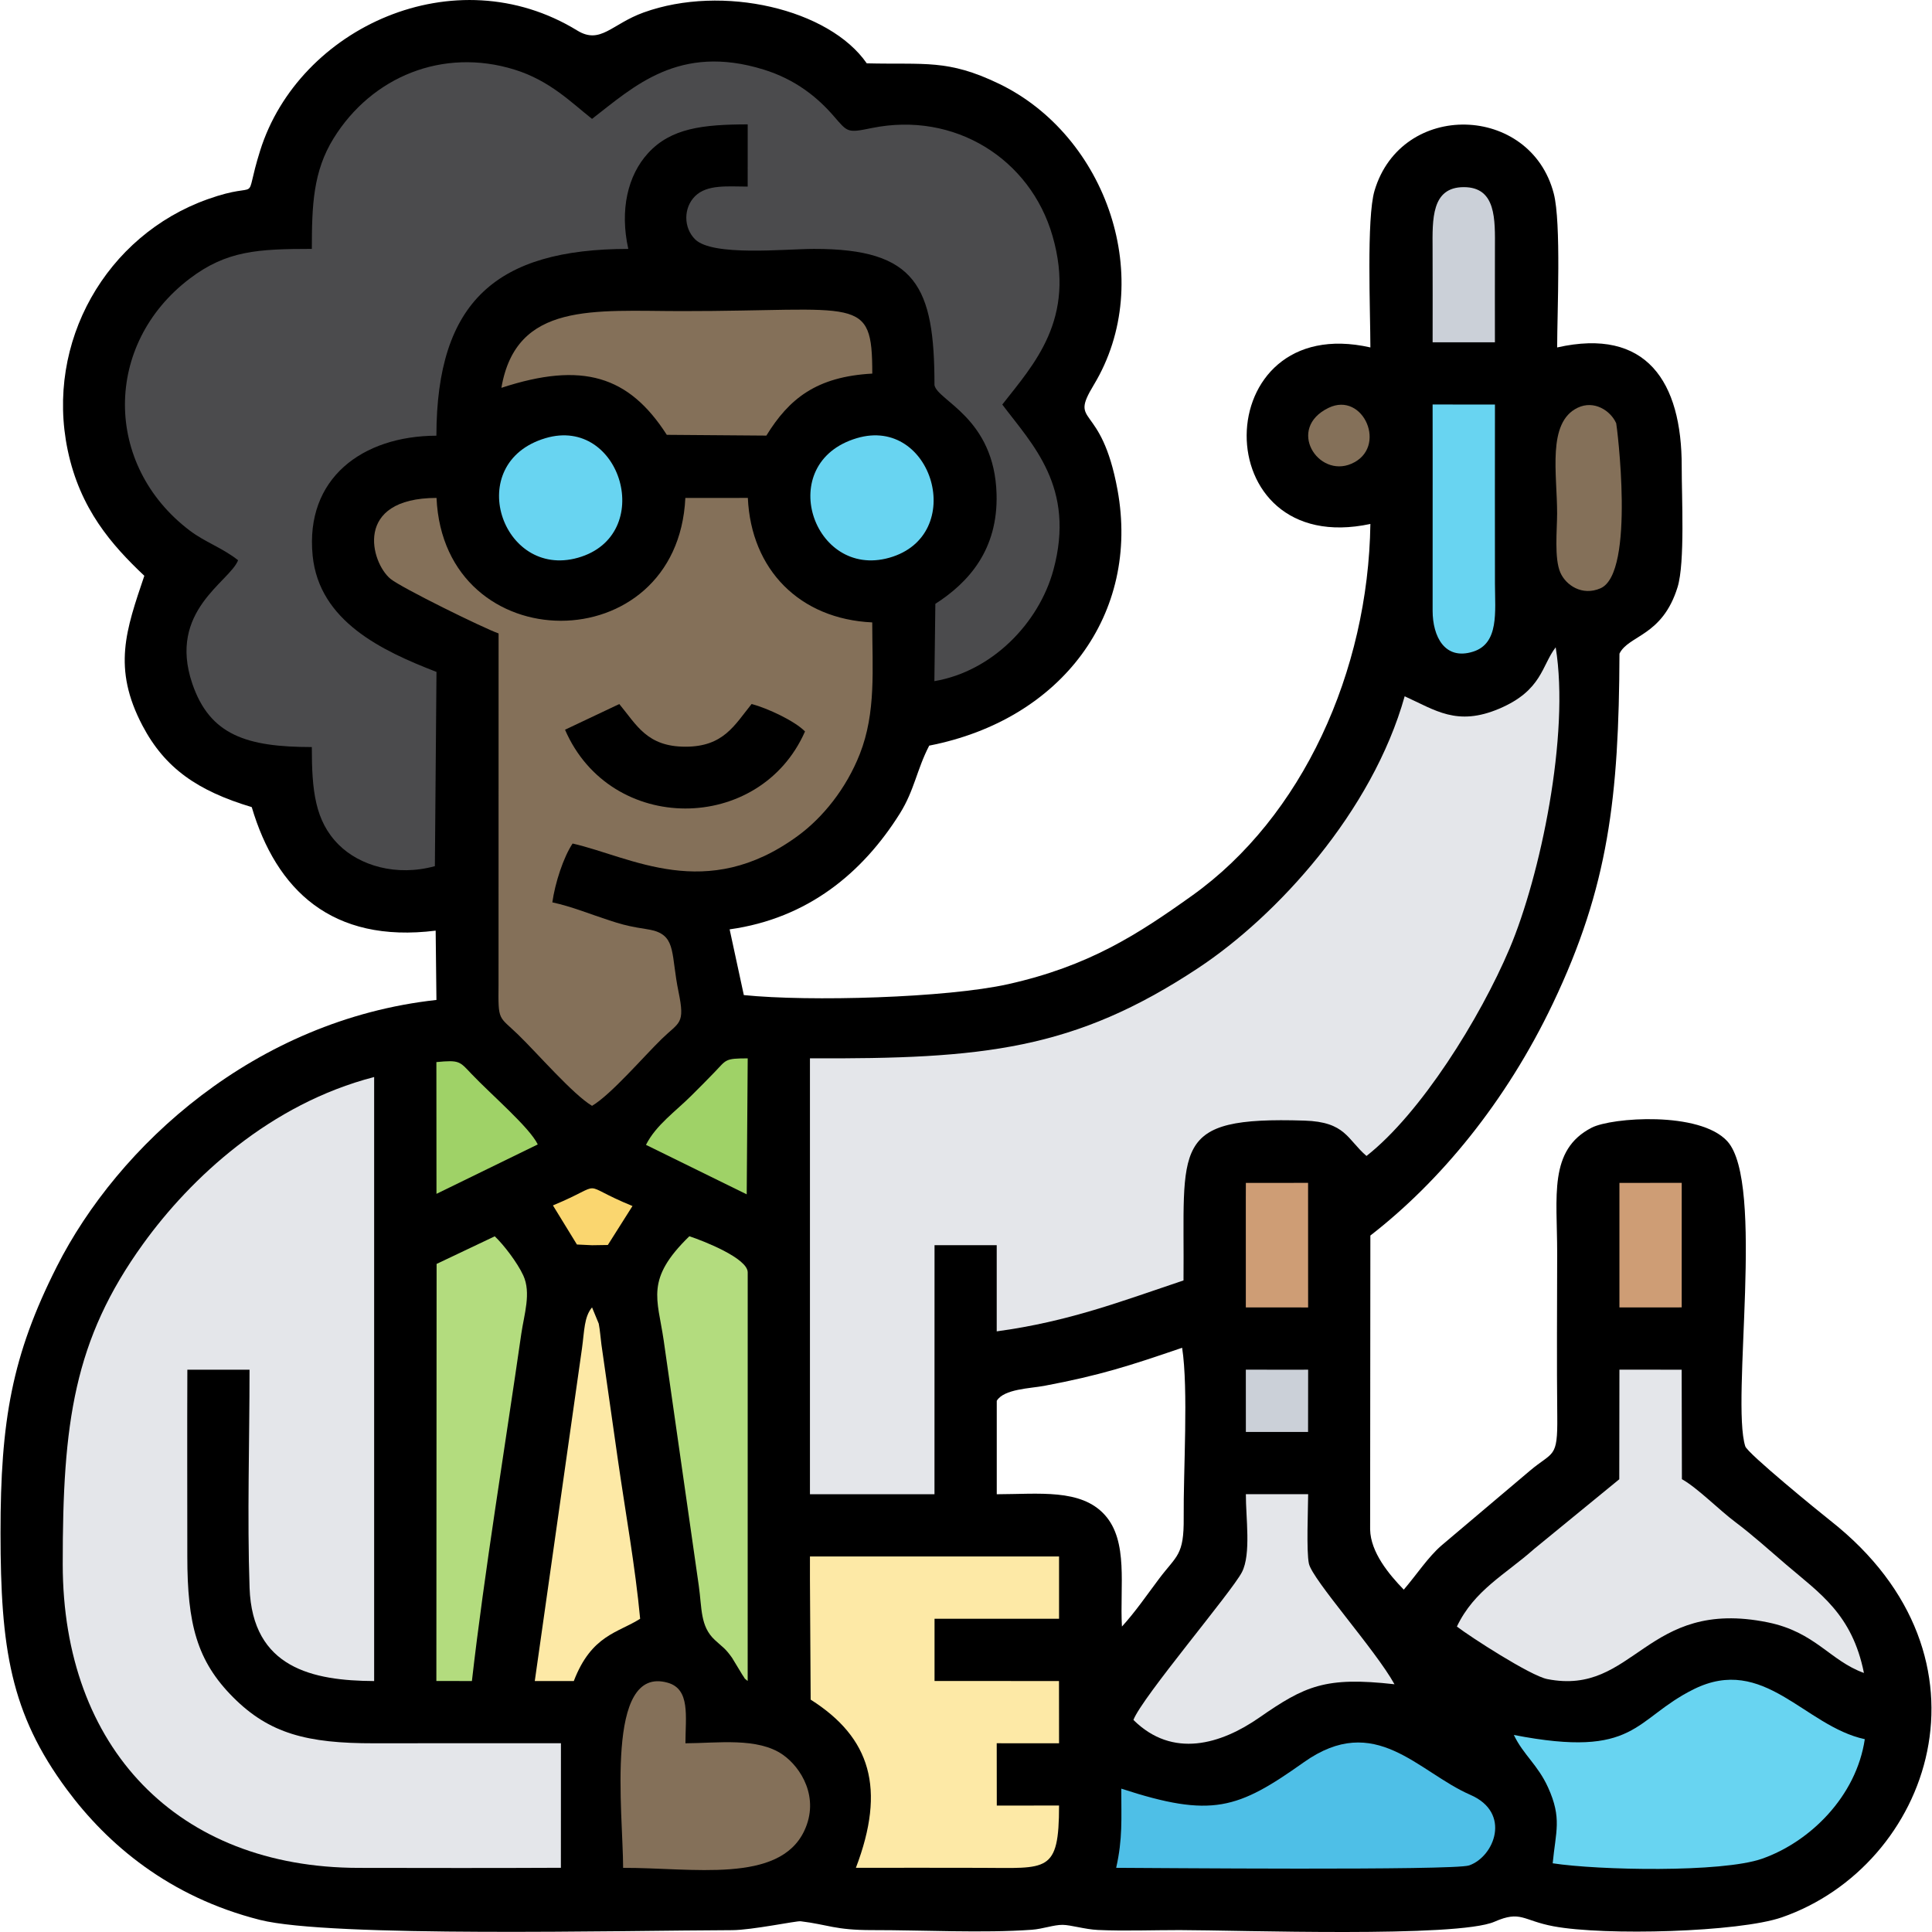
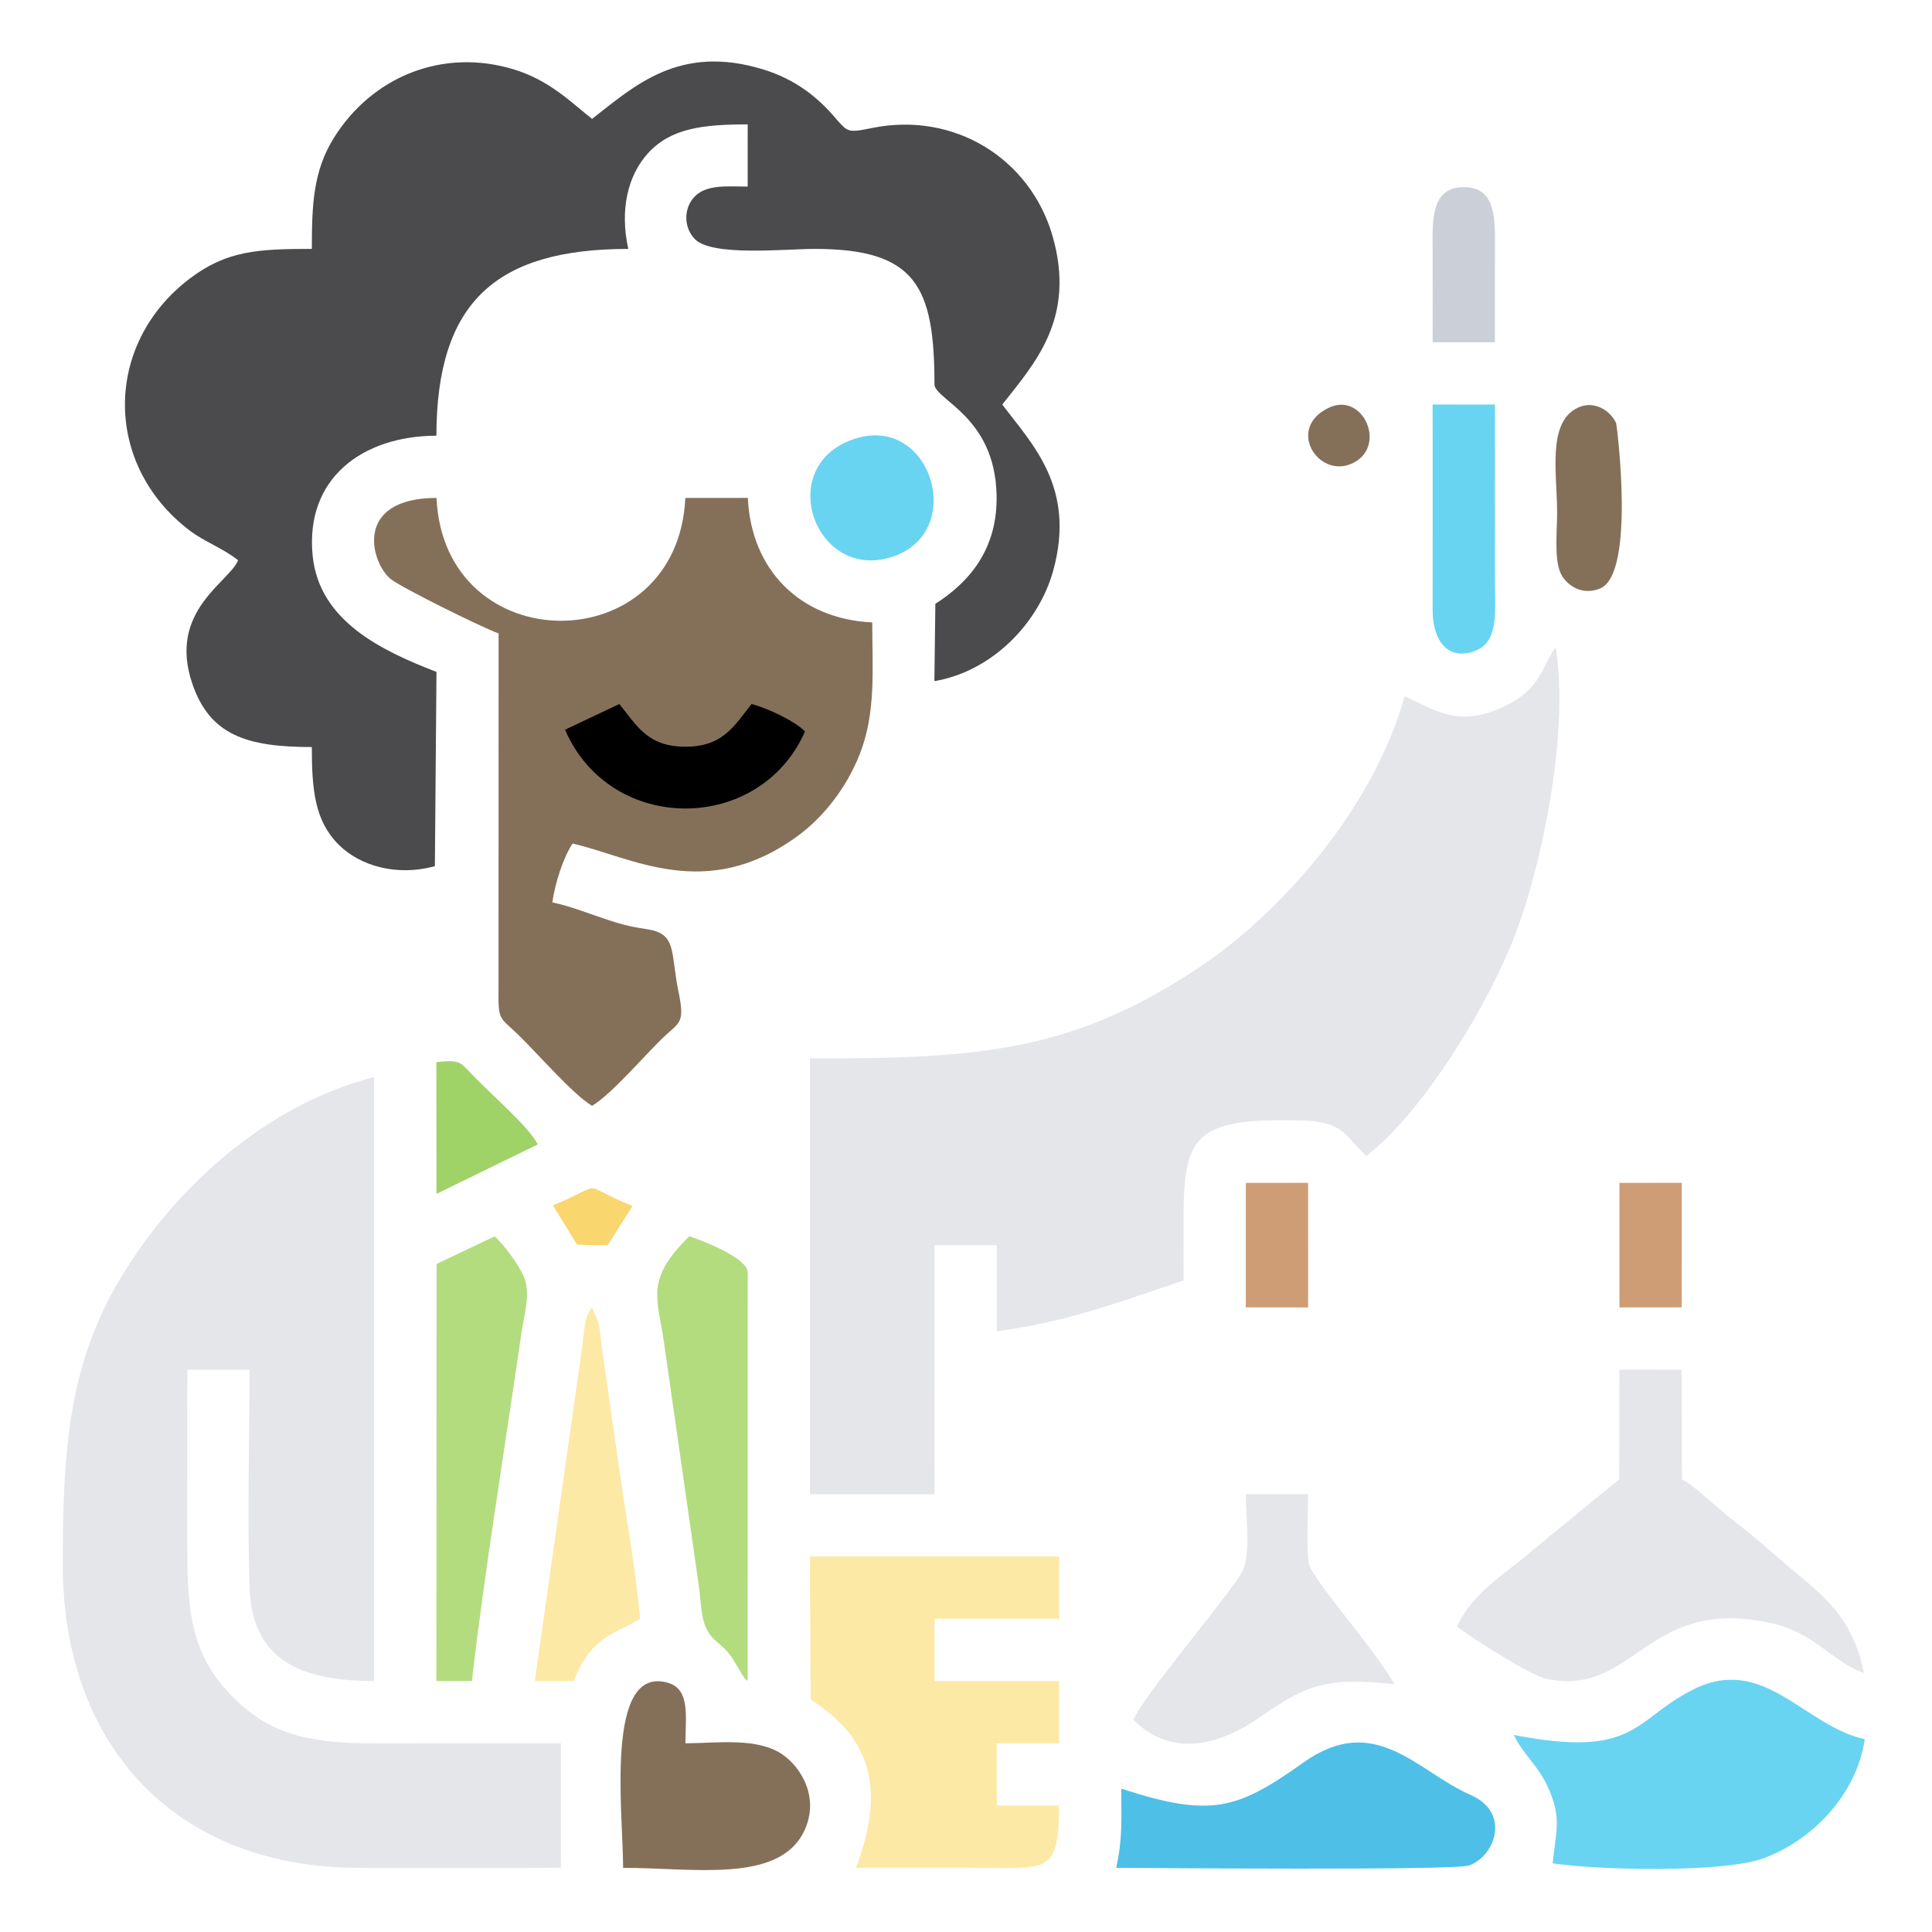
<svg xmlns="http://www.w3.org/2000/svg" xml:space="preserve" width="1047px" height="1047px" version="1.0" style="shape-rendering:geometricPrecision; text-rendering:geometricPrecision; image-rendering:optimizeQuality; fill-rule:evenodd; clip-rule:evenodd" viewBox="0 0 1047.39 1047.96">
  <defs>
    <style type="text/css"> .fil1 {fill:#4B4B4D} .fil3 {fill:#847059} .fil0 {fill:black} .fil6 {fill:#4EBFE7} .fil5 {fill:#68D4F1} .fil9 {fill:#9FD267} .fil7 {fill:#B3DC7E} .fil8 {fill:#CBD0D8} .fil10 {fill:#CE9D75} .fil2 {fill:#E4E6EA} .fil11 {fill:#FAD66F} .fil4 {fill:#FDE9A6} </style>
  </defs>
  <g id="Camada_x0020_1">
-     <path class="fil0" d="M78 312.32c-9.88,29.33 -17.47,50 -0.97,81.33 12.1,22.97 29.74,35.3 59.24,44.15 13.25,44.71 43.28,74.05 99.76,67l0.42 37.59c-98.54,10.83 -172.77,79.06 -205.91,144.62 -24.36,48.2 -30.57,83.55 -30.54,144.6 0.03,62.24 5.28,97.66 36.04,139.14 22.02,29.7 55.4,58.16 104.68,70.64 38.18,9.66 198.27,5.72 256.14,5.57 10.62,-0.03 34.88,-5.1 37.12,-4.83 14.8,1.79 18.61,4.83 38.86,4.8 27.07,-0.04 60.29,1.73 86.58,-0.19 5.96,-0.44 11.94,-2.72 16.72,-2.66 4.41,0.05 12.06,2.43 19.05,2.77 14.27,0.67 29.97,0.05 44.41,0.07 31.46,0.03 150.65,4.25 170.75,-4.54 14.4,-6.29 15.23,-0.68 31.98,2.47 27.84,5.23 100.62,3.22 123.89,-4.84 80.4,-27.88 121.07,-140.64 26.33,-215.18 -6.07,-4.77 -44.95,-36.49 -46.16,-40.32 -7.85,-24.77 10.79,-142.96 -9.75,-165.48 -14.96,-16.4 -62.73,-12.93 -73.59,-7.34 -23.5,12.11 -18.66,37.3 -18.69,67.93 -0.03,29.52 -0.27,59.2 0.05,88.71 0.25,23.07 -2.22,18.73 -14.9,29.47l-48.01 40.59c-7.31,6.4 -13.16,15.47 -20.35,23.87 -8.06,-8.32 -17.98,-20.26 -18.25,-32.61l0.13 -159.47c37.78,-29.28 73.54,-72.41 99.02,-125.91 30.2,-63.38 35.8,-111.98 36.1,-189.73 5,-10.13 23.25,-9.32 31.52,-36.08 4.08,-13.23 2.2,-49.11 2.24,-65.25 0.12,-46.31 -19.21,-75.66 -67.56,-64.75 0.01,-19.13 2.26,-67.63 -1.83,-83.43 -12.56,-48.62 -82.61,-50.7 -97.23,-1.61 -4.43,14.88 -2.25,65.85 -2.25,85.03 -88.71,-20.09 -90.25,115.04 0,95.75 -1.16,80.06 -36.91,158.92 -96.73,201.61 -29.63,21.16 -56.02,38.23 -99.73,48.01 -33.42,7.47 -107.89,9.57 -143.4,5.93l-7.7 -35.65c42.52,-5.93 72.24,-30.79 92.32,-62.81 7.92,-12.64 9.21,-23.93 15.94,-36.85 72.02,-14.08 114.45,-71.52 102.13,-138.76 -8.89,-48.5 -26.57,-34.22 -12.87,-56.9 34.26,-56.76 7.09,-135.26 -51.56,-163.43 -27.76,-13.33 -39.9,-10.22 -71.58,-11 -20.38,-29.45 -78.17,-43.06 -121.02,-27.59 -17.44,6.3 -23.38,17.53 -36.03,9.78 -66.38,-40.67 -151.04,-1.52 -171.98,65.11 -9.79,31.15 2.3,15.44 -28.44,26.39 -55.12,19.63 -88.23,77.57 -75.95,136.16 6.7,31.92 23.84,51.38 41.56,68.12zm462.38 447.51l0 50.68c23.01,-0.05 45.59,-3.09 58.53,11.15 13,14.32 8.15,38.65 9.37,60.61 7.3,-7.98 13.27,-16.78 20.16,-25.94 9.53,-12.69 13.53,-12.48 13.34,-33.11 -0.23,-25.06 2.63,-69.67 -0.85,-92.16 -28.44,9.75 -44.56,14.97 -74.87,20.67 -7.46,1.4 -21.78,1.65 -25.68,8.1z" />
    <path class="fil1" d="M168.86 135c-29.39,0.02 -46.23,0.96 -66.2,16.1 -46.88,35.55 -46.9,101.15 -0.03,136.69 8.24,6.26 17.56,9.28 26.23,16.09 -4.49,11.72 -38.24,27.38 -24.88,66.83 9.54,28.14 29.65,34.49 64.87,34.51 0,23.47 1.67,40.08 14.58,52.97 11.24,11.23 31.1,17.42 52.17,11.63l0.87 -105.36c-29.59,-11.45 -63.62,-27.49 -67.17,-63.06 -4.17,-41.91 26.95,-64.95 67.12,-65.07 0.14,-73.02 32.84,-101.25 104.09,-101.32 -4.7,-21.14 -0.29,-39.9 10.74,-51.95 12.44,-13.58 29.72,-15.55 54.03,-15.6l-0.01 33.75c-10.56,0 -22.01,-1.34 -28.57,5.23 -6.3,6.3 -6.3,17.03 0.01,23.34 9.41,9.42 48.61,5.26 64.47,5.23 55.6,-0.11 65.41,20.46 65.41,73.87 1.56,8.52 32.55,17.72 33.68,59.15 0.82,30.09 -15.08,47.88 -33.2,59.5l-0.53 41.94c31.3,-5.28 56.7,-31.47 64.54,-60.24 12.24,-44.92 -11.44,-68.19 -27.7,-89.79 16.99,-21.77 40.26,-46.34 27.25,-91.44 -12.07,-41.86 -53.12,-67.68 -97.95,-58.57 -13.38,2.73 -13.02,2.46 -20.69,-6.41 -8.76,-10.13 -20.68,-19.92 -38.09,-25.3 -45.93,-14.18 -70.4,9.27 -93.05,26.76 -11.24,-8.83 -22.81,-20.77 -42.1,-26.74 -38.87,-12.02 -77.38,3.87 -98.08,37.28 -11.14,17.99 -11.79,36.34 -11.81,59.98z" />
    <path class="fil2" d="M761.64 377.68c-17.62,62.74 -69.27,119.14 -111.95,147.38 -67.22,44.49 -116.6,49.43 -210.64,49l0 236.46 67.55 -0.01 0.03 -135.09 33.73 0 0 46.74c39.31,-5.34 67.67,-16.36 101.32,-27.63 0.69,-73.12 -7.85,-89 65.59,-86.69 22.39,0.7 23.16,10.14 33.66,19.18 29.38,-23.02 61.57,-74.59 77.63,-112.52 16.61,-39.25 32.75,-115.74 25,-163.39 -7.64,9.87 -7.32,23.38 -30.59,33.28 -22.99,9.76 -34.71,0.78 -51.33,-6.71z" />
    <path class="fil2" d="M303.95 1013.13l0.03 -67.56c-33.77,0 -67.56,-0.03 -101.34,0.03 -36.35,0.07 -56.82,-5.28 -76.42,-24.91 -19.76,-19.8 -24.89,-39.87 -24.9,-76.42 -0.01,-33.76 -0.11,-67.54 0.02,-101.3l33.73 0c0.01,38.78 -1.3,79.79 0.02,118.29 1.5,43.58 34.39,50.42 67.57,50.58l0 -327.64c-56.44,14.6 -99.48,54.71 -125.3,90.49 -37.63,52.15 -43.67,97.03 -43.62,173.8 0.07,99.57 62.2,164.54 160.45,164.69 36.57,0.06 73.2,0.13 109.76,-0.05z" />
    <path class="fil3" d="M270.16 343.6l-0.03 190.42c-0.2,20.24 -0.09,16.81 10.72,27.28 10.22,9.89 29.69,32.41 40,38.53 10.38,-6.16 27.9,-26.66 37.91,-36.4 9.42,-9.18 12.67,-7.7 9.01,-25.41 -4.11,-19.87 -1.24,-29.77 -13.38,-33.23 -2.1,-0.6 -6.75,-1.22 -9.19,-1.67 -5.98,-1.09 -9.12,-1.99 -14.96,-3.88 -10.66,-3.45 -20.12,-7.43 -30.93,-9.78 1.47,-10.48 6,-24.44 10.99,-31.91 31.77,7.23 72.35,32.33 122.14,-4.13 13.59,-9.94 26.27,-25.65 33.66,-44.44 8.86,-22.55 6.76,-46.02 6.73,-71.37 -39.27,-1.82 -65.71,-28.5 -67.47,-67.53l-33.9 0.01c-4.21,89 -130.98,88.69 -134.97,-0.01 -45.35,0.12 -35.6,35.17 -24.96,43.91 5.92,4.85 50.36,26.69 58.63,29.61z" />
    <path class="fil4" d="M439.05 856.94l0.39 64.98c32.52,20.63 40.9,48.23 24.53,91.23 22.65,-0.05 45.32,-0.03 67.97,0.01 35.83,0.06 42.23,3.1 42.23,-33.8l-33.77 0.02 -0.04 -33.8 33.81 0.03 -0.03 -33.77 -67.51 -0.04 0 -33.74 67.54 -0.01 0 -33.79 -135.12 0 0 12.68z" />
    <path class="fil2" d="M878.11 755.61l-0.07 46.78 -46.19 37.81c-15.67,13.92 -32.4,22.24 -41.88,42.07 7.16,5.53 39.84,26.67 48.97,28.49 47.59,9.44 53.28,-44.26 119.65,-30.76 25.84,5.26 33.69,20.8 52.17,27.45 -6.4,-31.91 -24,-43.2 -42.09,-58.69 -8.41,-7.21 -18.61,-16.38 -27.59,-23.09 -8.95,-6.69 -20.53,-18.55 -29.06,-23.33l-0.13 -59.38 -33.76 -0.04 -0.02 12.69z" />
    <path class="fil5" d="M820.86 941.08c5.17,10.82 12.95,16.12 18.56,28.47 7.62,16.8 4.15,23.88 2.51,41.14 24.57,3.79 91.71,5.18 113.55,-2.47 26.02,-9.12 51.14,-33.8 55.74,-64.85 -32.75,-7.05 -54.59,-46.04 -92.78,-27.1 -32.82,16.28 -30.51,37.82 -97.58,24.81z" />
    <path class="fil6" d="M607.92 970.2c0,16.43 0.8,27.12 -2.77,42.95 16.43,0.03 183.27,1.57 191.47,-1.31 13.72,-4.8 23.02,-28.54 0.71,-38.25 -28.64,-12.46 -51.52,-45.26 -90.41,-17.69 -35.81,25.38 -49.77,30.38 -99,14.3z" />
-     <path class="fil3" d="M271.68 210.37c43.93,-14.42 69.17,-6.53 89.72,25.49l54.01 0.42c12.28,-19.96 27.11,-31.98 57.45,-33.63 0,-43.11 -7.18,-33.84 -103.46,-33.9 -47.47,-0.03 -89.69,-5.19 -97.72,41.62z" />
    <path class="fil2" d="M614.51 932.93c21.32,21.14 47.53,13.13 68.2,-1.22 24.95,-17.33 35.91,-22.35 73.41,-18.13 -10.21,-18.53 -44.52,-56.69 -46.42,-65.41 -1.44,-6.64 -0.45,-29.46 -0.41,-37.7l-33.79 0.02c-0.06,12.61 2.93,32.45 -2.13,42.28 -5.52,10.72 -54.33,68.09 -58.86,80.16z" />
    <path class="fil7" d="M236.54 685.58l-0.13 226.23 19.28 0.02c6.63,-58.18 18.17,-128.33 26.79,-188.37 1.49,-10.35 5.48,-22.12 1.06,-31.67 -3.25,-7.02 -10.68,-16.68 -15.46,-21.19l-31.54 14.98z" />
    <path class="fil7" d="M405.27 911.81l0.02 -221.64c0.01,-7.69 -24.15,-17.14 -31.66,-19.6 -24.08,23.44 -17.24,33.72 -13.93,56.39l19.05 133.14c1.75,12.35 0.72,22.04 8.68,29.44 4.43,4.13 5.53,4.29 9.36,9.68l5.53 9.12c2.18,3.08 0.32,1.26 2.95,3.47z" />
    <path class="fil3" d="M337.71 1013.17c37.44,-0.13 84.61,8.8 98.26,-20.08 8.48,-17.95 -1.72,-34.39 -11.64,-41.3 -13.67,-9.52 -35.34,-6.26 -52.82,-6.19 0.06,-14.67 2.67,-29.32 -9.53,-32.83 -34.47,-9.93 -24.27,71.04 -24.27,100.4z" />
    <path class="fil4" d="M289.79 911.83l21.17 0c9.6,-25.06 24.05,-26.13 35.98,-33.78 -2.61,-28.11 -8,-57.9 -12.04,-86.03l-8.97 -62.79c-0.48,-3.57 -0.73,-7.61 -1.44,-11.24l-3.64 -8.83c-4.33,5.16 -4.12,12.6 -5.45,22.2l-25.61 180.47z" />
    <path class="fil5" d="M776.82 248.99l-0.02 82.33c0.02,13.86 6.54,27.04 21.99,22.14 14.1,-4.48 11.87,-21.52 11.82,-36.92 -0.08,-32.37 0,-64.75 0,-97.12l-33.82 -0.01 0.03 29.58z" />
    <path class="fil0" d="M306.2 395.82c24.67,57.07 105.7,56.56 130.17,0.94 -5.42,-5.62 -20.42,-12.67 -28.97,-14.89 -9.3,11.5 -15.24,23.17 -35.89,23.16 -20.86,-0.01 -26.42,-11.74 -35.88,-23.14l-29.43 13.93z" />
    <path class="fil5" d="M464.46 237.67c-45.02,13.4 -23.81,76.55 17.6,64.87 42.6,-12.02 23.59,-77.13 -17.6,-64.87z" />
-     <path class="fil5" d="M295.59 237.67c-45.02,13.4 -23.81,76.55 17.59,64.87 42.6,-12.02 23.6,-77.13 -17.59,-64.87z" />
    <path class="fil3" d="M855.45 221.18c-16.67,8.03 -11.09,35.84 -11.12,57.36 -0.01,8.92 -1.63,24.36 1.77,32.08 2.97,6.77 11.79,12.83 21.77,8.48 19.1,-8.33 8.78,-88.9 8.51,-89.51 -3.04,-6.88 -12.02,-12.7 -20.93,-8.41z" />
    <path class="fil8" d="M776.8 185.67l33.79 -0.01c0,-16.88 -0.05,-33.78 0.01,-50.67 0.06,-15.86 0.81,-33.5 -16.9,-33.48 -17.66,0.01 -17,17.58 -16.92,33.48 0.08,16.9 0.02,33.79 0.02,50.68z" />
-     <path class="fil9" d="M350.11 621l54.64 26.84 0.54 -73.76c-12.43,0.03 -11.42,0.64 -17.91,7.42 -4.69,4.89 -7.84,7.99 -12.59,12.74 -8.56,8.57 -19.31,16.03 -24.68,26.76z" />
    <path class="fil9" d="M236.47 647.57l54.94 -26.81c-4.53,-9.33 -25.11,-26.84 -35.96,-38.25 -6.44,-6.76 -6.35,-7.65 -19.03,-6.41l0.05 71.47z" />
    <polygon class="fil10" points="675.47,650.07 675.48,709.18 709.27,709.19 709.25,641.61 675.5,641.64 " />
    <polygon class="fil10" points="878.13,709.18 886.57,709.18 899.24,709.18 911.91,709.16 911.92,641.61 903.47,641.61 890.8,641.62 878.13,641.63 " />
-     <polygon class="fil8" points="675.5,776.73 709.24,776.72 709.28,742.94 700.82,742.97 675.48,742.93 " />
    <path class="fil3" d="M720.37 221.22c-23.02,11.13 -5.79,38.22 12.4,30.32 19.92,-8.65 6.54,-39.48 -12.4,-30.32z" />
    <path class="fil11" d="M299.64 653.84l13.01 21.21 8.2 0.39 8.57 -0.13 13.37 -21.14c-30.86,-12.6 -12.91,-12.88 -43.15,-0.33z" />
  </g>
</svg>